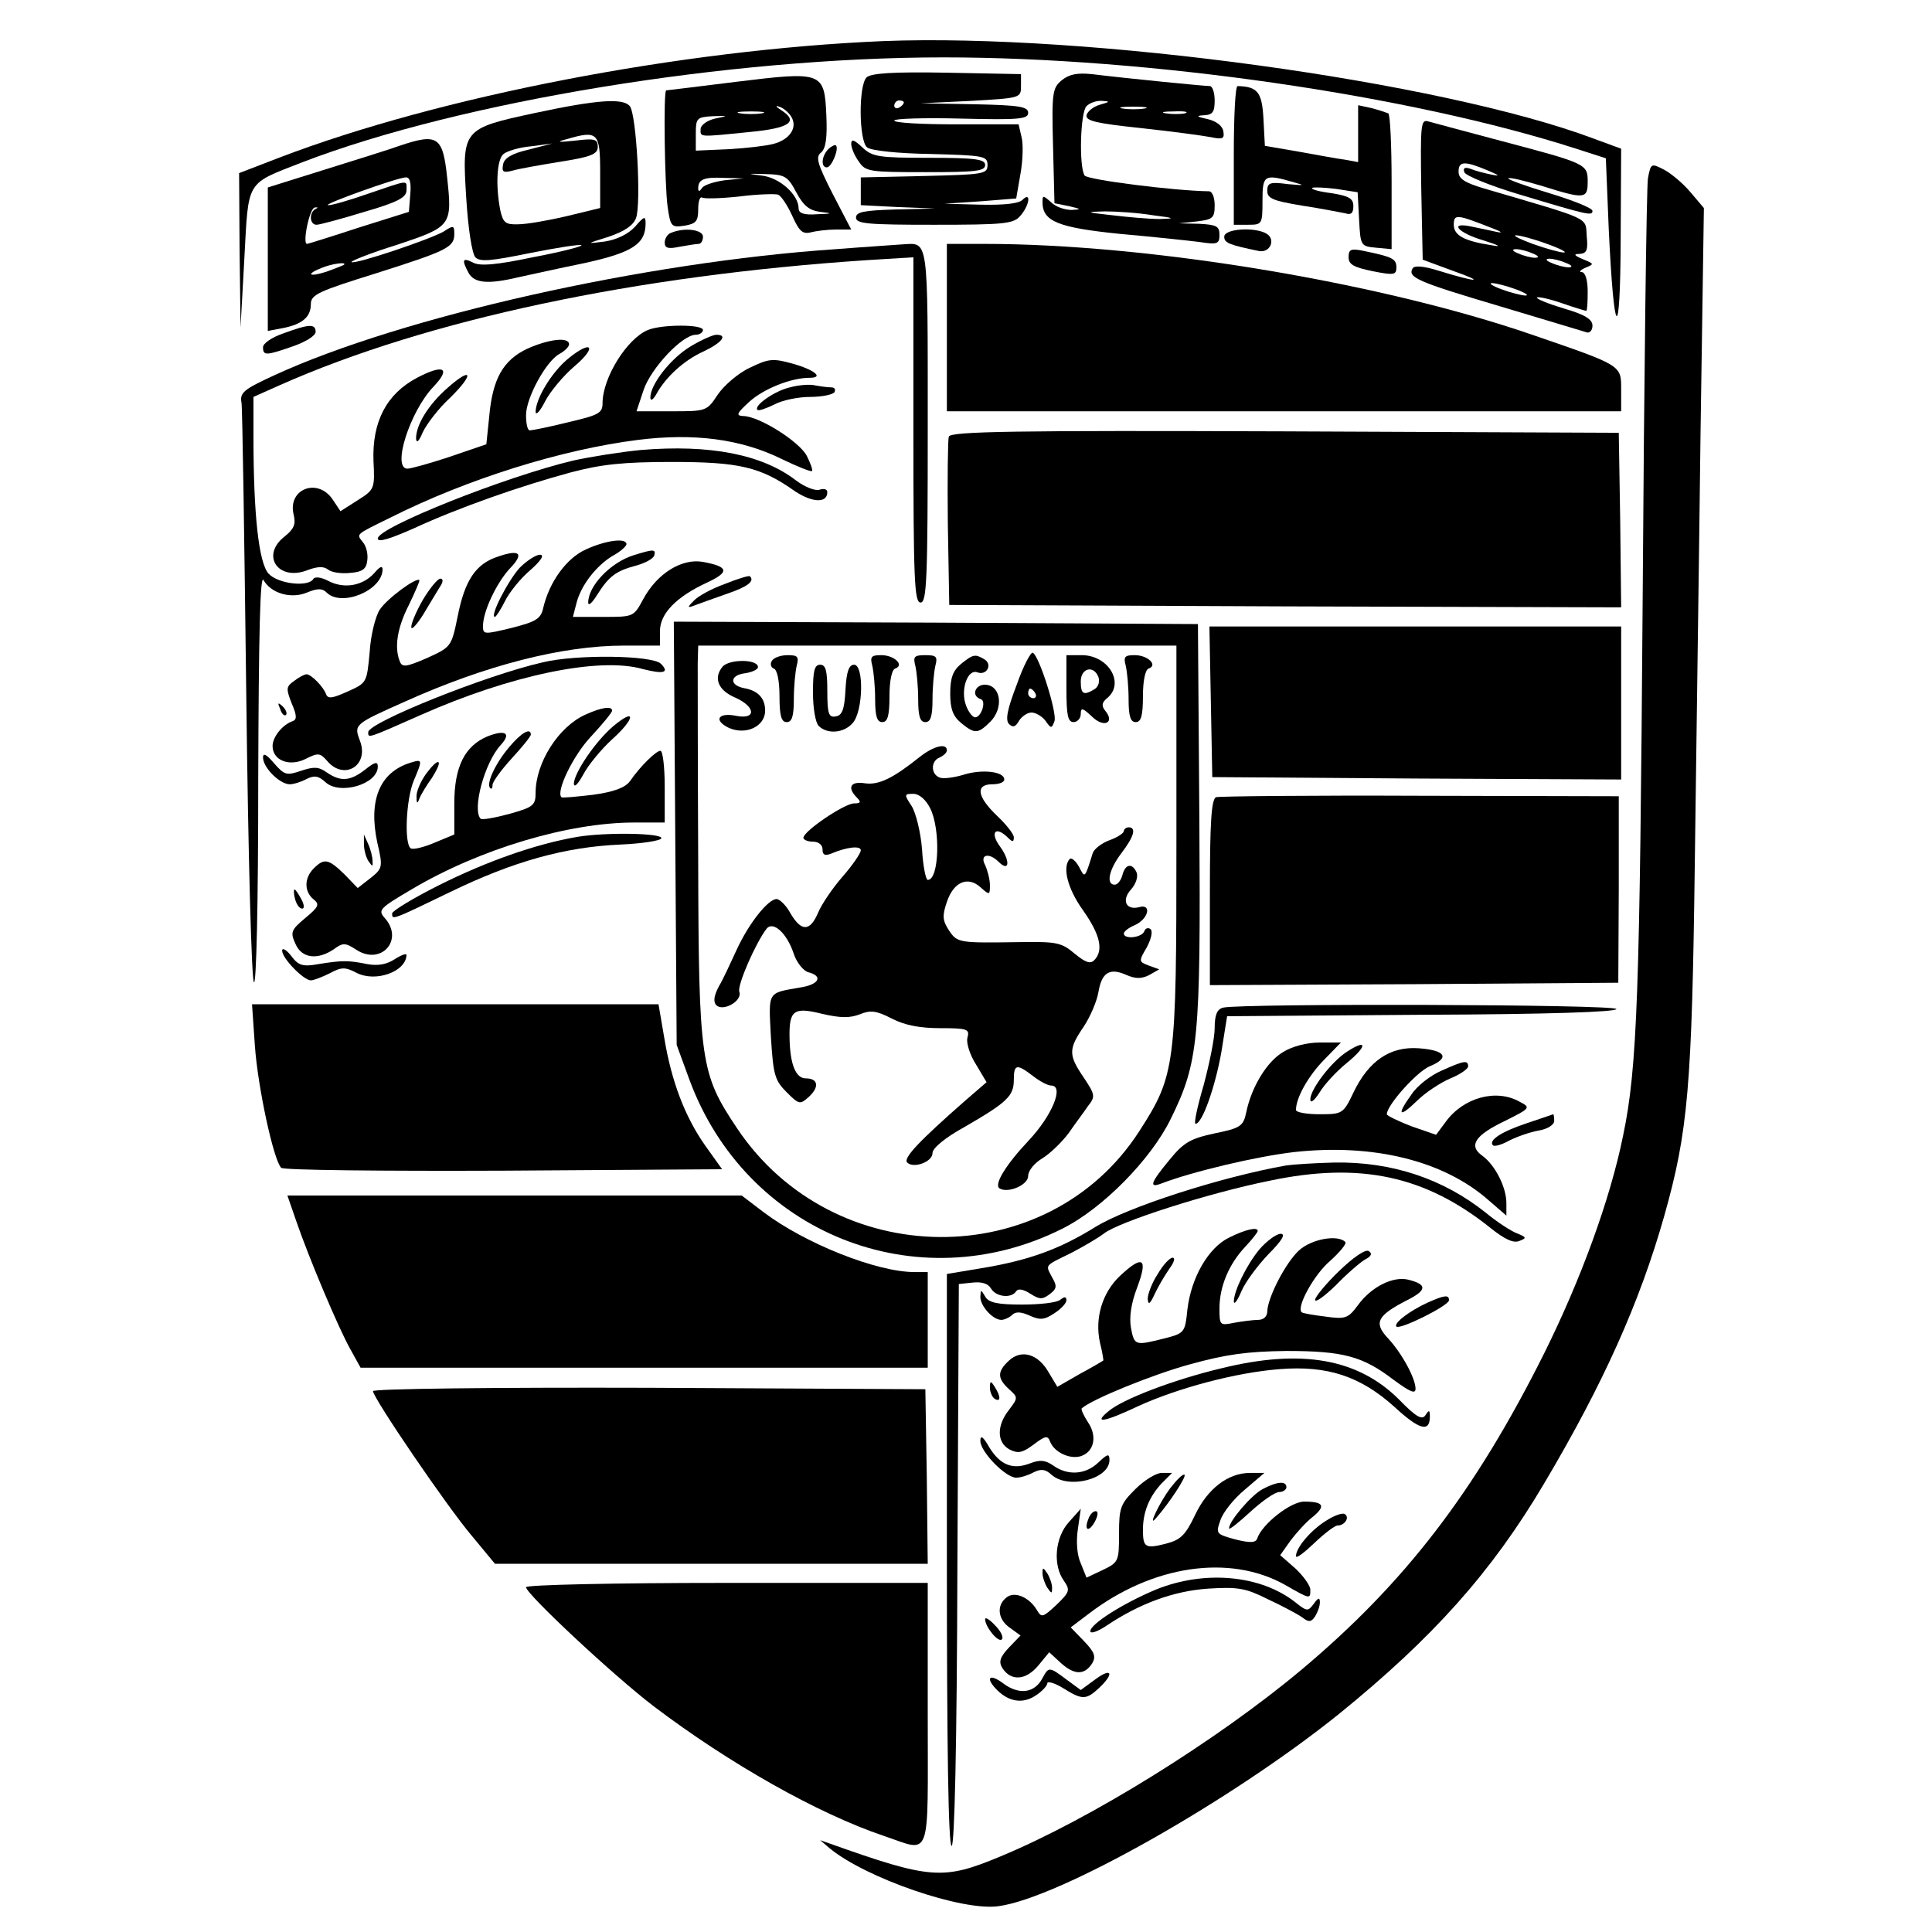
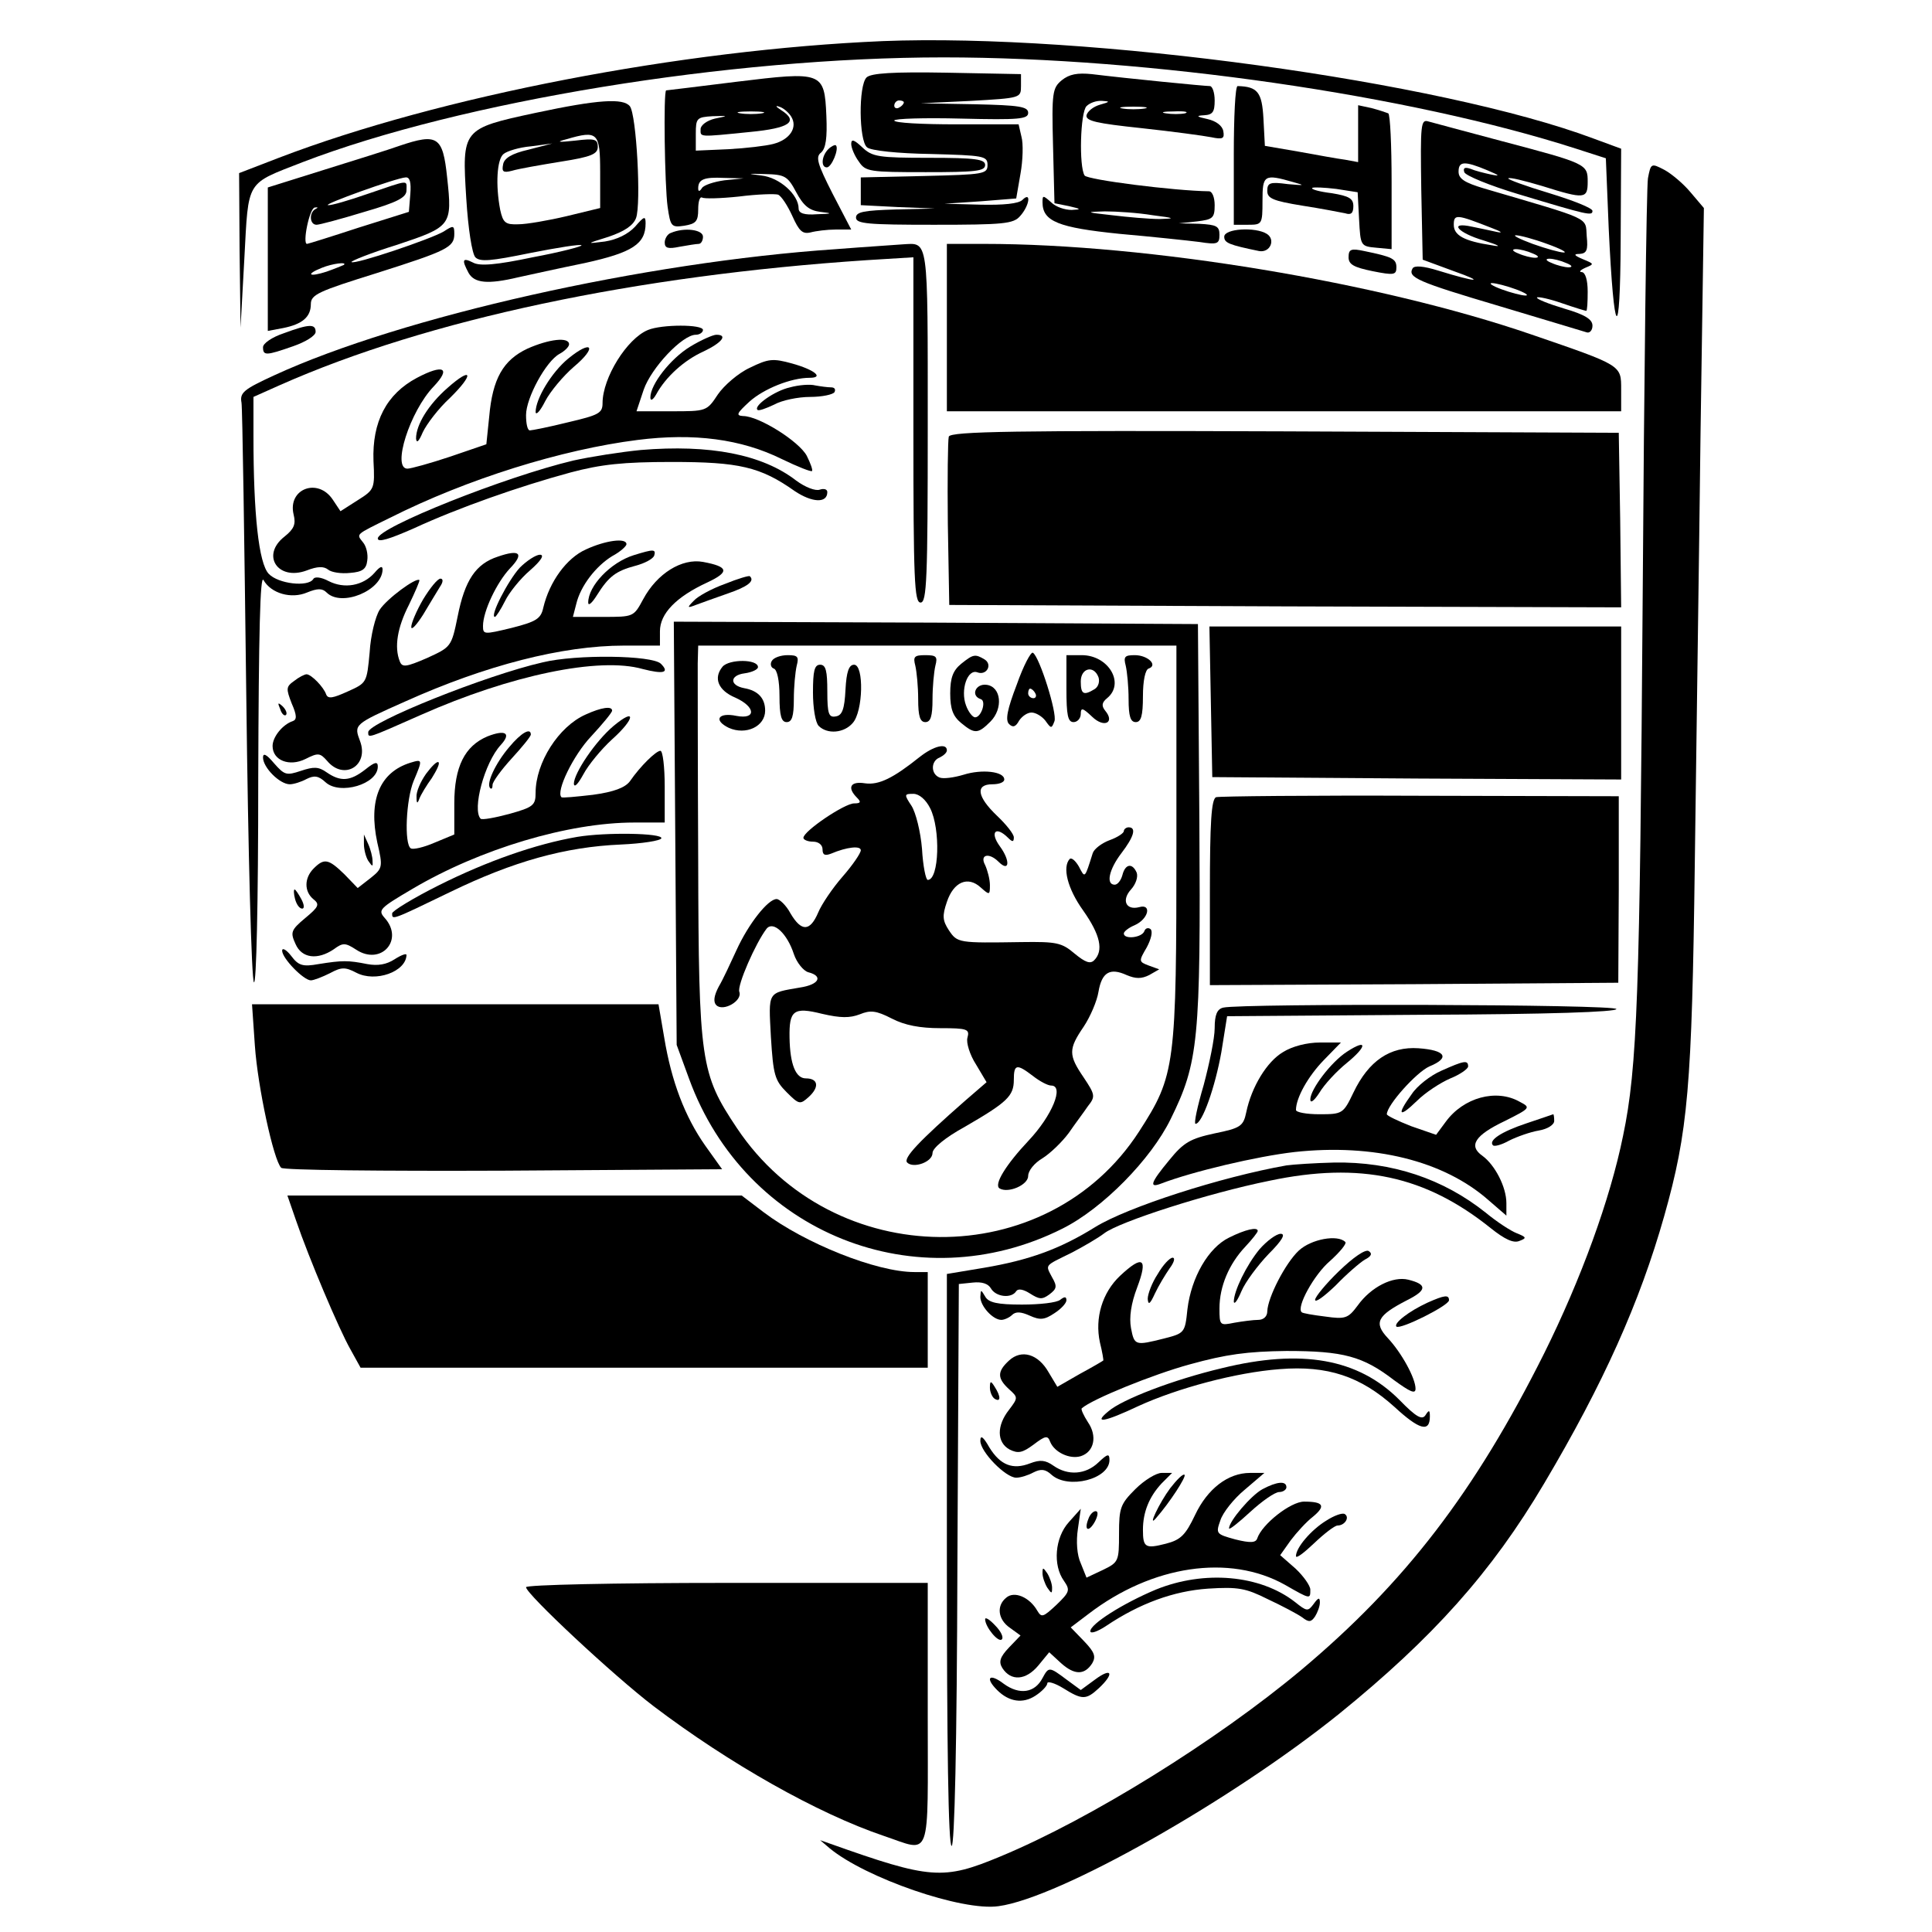
<svg xmlns="http://www.w3.org/2000/svg" version="1.0" width="404pt" height="404pt" viewBox="0 0 404 404" preserveAspectRatio="xMidYMid meet">
  <g transform="translate(0,404) scale(0.1,-0.1)" fill="#000000" stroke="none">
    <path d="M1845 3954 c-420 -18 -925 -115 -1262 -244 l-83 -32 1 -161 2 -162 8 145 c9 166 2 154 122 201 331 127 892 219 1340 219 431 0 975 -79 1323 -191 l62 -20 6 -147 c11 -233 24 -246 25 -25 l1 192 -57 21 c-320 120 -1057 221 -1488 204z" />
    <path d="M1540 3869 c-80 -10 -146 -18 -147 -18 -6 -2 -3 -200 3 -243 6 -42 8 -44 35 -40 24 4 29 9 29 34 0 16 3 27 8 25 4 -3 39 -2 77 2 39 5 75 6 82 4 7 -3 20 -23 30 -45 14 -31 21 -38 38 -34 11 3 35 6 52 6 l33 0 -39 75 c-32 63 -36 77 -24 86 10 9 13 31 11 77 -4 92 -8 93 -188 71z m114 -72 c15 -23 -2 -49 -37 -58 -15 -4 -57 -9 -94 -11 l-68 -3 0 35 c0 33 2 35 35 37 34 1 34 1 5 -5 -17 -4 -30 -14 -30 -22 0 -17 -6 -17 103 -6 84 8 103 22 65 46 -11 7 -12 10 -4 7 8 -2 19 -11 25 -20z m-61 6 c-13 -2 -33 -2 -45 0 -13 2 -3 4 22 4 25 0 35 -2 23 -4z m72 -165 c15 -28 27 -38 50 -41 27 -3 26 -4 -7 -5 -26 -2 -38 2 -38 12 0 29 -40 65 -78 69 -31 4 -30 4 8 3 41 -1 47 -4 65 -38z m-150 25 c-22 -3 -43 -10 -47 -16 -5 -8 -8 -8 -8 -1 0 19 12 24 54 22 l41 -1 -40 -4z" />
    <path d="M1812 3878 c-17 -17 -16 -132 1 -146 7 -7 66 -13 133 -14 111 -3 119 -4 119 -23 0 -19 -8 -20 -132 -23 l-133 -3 0 -29 0 -29 78 -4 77 -3 -82 -2 c-66 -2 -83 -5 -83 -17 0 -13 25 -15 163 -15 146 0 166 2 180 18 20 22 24 53 5 34 -8 -8 -40 -11 -87 -10 l-76 2 75 5 75 6 9 52 c5 28 6 63 2 77 l-6 26 -130 0 c-72 0 -130 3 -130 8 0 4 63 6 140 4 121 -3 140 -1 140 12 0 13 -18 16 -112 18 l-113 2 105 5 c104 6 105 6 105 31 l0 25 -155 3 c-113 2 -159 -1 -168 -10z m78 -52 c0 -3 -4 -8 -10 -11 -5 -3 -10 -1 -10 4 0 6 5 11 10 11 6 0 10 -2 10 -4z" />
    <path d="M2220 3872 c-19 -16 -21 -25 -18 -137 l3 -120 30 -6 c26 -6 27 -7 6 -8 -14 0 -33 6 -43 16 -17 15 -18 15 -18 0 0 -40 33 -53 161 -66 68 -6 143 -14 167 -17 38 -6 42 -4 42 15 0 18 -6 21 -42 23 l-43 1 38 4 c33 4 37 7 37 34 0 16 -5 29 -12 29 -73 1 -254 24 -260 33 -12 19 -9 132 4 145 7 7 21 12 33 11 17 -1 16 -2 -5 -8 -14 -4 -26 -14 -28 -22 -2 -12 21 -17 115 -27 65 -7 131 -16 146 -19 24 -5 28 -3 25 13 -2 11 -15 21 -33 25 -23 5 -25 7 -7 8 18 1 22 7 22 31 0 17 -5 30 -10 30 -11 0 -174 16 -247 25 -30 3 -47 0 -63 -13z m173 -59 c-13 -2 -33 -2 -45 0 -13 2 -3 4 22 4 25 0 35 -2 23 -4z m85 -10 c-10 -2 -28 -2 -40 0 -13 2 -5 4 17 4 22 1 32 -1 23 -4z m-68 -213 c47 -6 49 -7 15 -8 -22 0 -67 4 -100 8 -55 6 -56 7 -15 8 25 0 70 -3 100 -8z" />
    <path d="M2580 3715 l0 -145 30 0 c29 0 30 1 30 50 0 54 3 57 65 39 25 -7 23 -7 -12 -4 -37 5 -43 3 -43 -14 0 -16 12 -21 73 -31 39 -6 80 -14 90 -16 12 -4 17 0 17 15 0 16 -9 21 -45 27 -25 3 -44 8 -41 11 2 2 25 1 50 -2 l45 -7 3 -57 c3 -55 3 -56 36 -59 l32 -3 0 140 c0 77 -3 142 -7 144 -5 2 -20 7 -35 11 l-28 6 0 -60 0 -59 -27 5 c-16 2 -59 10 -98 17 l-70 12 -3 57 c-3 55 -12 67 -54 68 -5 0 -8 -65 -8 -145z" />
    <path d="M1120 3804 c-154 -33 -154 -34 -145 -179 4 -64 12 -115 19 -123 10 -10 32 -8 115 9 56 11 105 19 107 16 2 -2 -43 -14 -102 -25 -76 -16 -111 -19 -125 -11 -22 11 -24 6 -9 -22 12 -21 40 -24 103 -9 23 5 86 19 140 30 100 22 127 40 127 83 0 16 -3 15 -22 -7 -15 -16 -38 -27 -63 -31 -40 -5 -40 -5 8 10 32 11 51 23 57 39 11 29 1 217 -13 234 -14 17 -66 14 -197 -14z m135 -124 l0 -75 -70 -17 c-38 -9 -84 -17 -101 -17 -27 -1 -32 3 -38 30 -10 52 -7 106 7 117 7 6 33 14 57 16 l45 6 -50 -13 c-35 -8 -51 -18 -53 -31 -3 -15 0 -18 19 -13 13 4 59 12 102 19 64 10 77 16 77 31 0 16 -6 18 -47 13 -37 -4 -41 -3 -18 3 65 19 70 14 70 -69z" />
    <path d="M2972 3644 l3 -147 65 -24 c68 -24 49 -24 -32 1 -32 10 -50 11 -54 5 -11 -19 9 -28 181 -79 94 -28 176 -53 183 -55 6 -2 12 4 12 14 0 13 -15 23 -60 36 -33 10 -58 20 -56 23 3 2 26 -3 52 -12 26 -9 49 -16 51 -16 2 0 3 18 3 40 0 25 -5 40 -12 41 -7 0 -4 4 7 9 19 8 19 8 -5 18 -19 8 -20 11 -7 11 15 1 18 8 15 37 -3 41 13 33 -215 100 -40 12 -53 20 -53 35 0 22 12 23 60 3 26 -11 28 -13 8 -9 -14 3 -34 8 -43 12 -12 4 -16 2 -13 -7 2 -7 53 -28 113 -46 146 -44 155 -46 155 -35 0 6 -41 22 -90 37 -50 15 -88 29 -86 31 2 3 34 -5 71 -16 89 -28 95 -27 95 9 0 37 -2 38 -180 85 -74 20 -143 38 -153 41 -16 5 -17 -5 -15 -142z m148 -81 c19 -7 24 -11 10 -8 -14 3 -37 8 -52 11 -50 11 -30 -13 25 -29 32 -10 38 -14 17 -10 -59 9 -80 21 -80 43 0 23 6 22 80 -7z m115 -33 c28 -10 43 -18 35 -18 -8 0 -37 8 -65 18 -27 10 -43 18 -35 18 8 0 38 -8 65 -18z m-30 -20 c13 -5 14 -9 5 -9 -8 0 -24 4 -35 9 -13 5 -14 9 -5 9 8 0 24 -4 35 -9z m70 -20 c13 -5 14 -9 5 -9 -8 0 -24 4 -35 9 -13 5 -14 9 -5 9 8 0 24 -4 35 -9z m-105 -55 c19 -7 28 -13 20 -13 -8 0 -31 6 -50 13 -19 7 -28 13 -20 13 8 0 31 -6 50 -13z" />
    <path d="M835 3735 c-22 -8 -93 -30 -157 -50 l-118 -37 0 -150 0 -150 32 6 c40 8 58 23 58 50 0 20 16 27 138 65 148 47 162 54 162 82 0 18 -2 18 -22 5 -27 -16 -187 -70 -193 -64 -2 2 40 19 95 36 114 38 116 40 105 141 -9 86 -20 93 -100 66z m23 -101 l-3 -37 -105 -33 c-58 -19 -106 -34 -108 -34 -10 0 5 74 16 76 7 1 8 0 2 -3 -14 -7 -13 -33 2 -33 6 0 51 12 100 27 69 20 88 30 88 45 0 22 8 23 -80 -7 -40 -14 -78 -25 -84 -24 -13 1 143 57 162 58 9 1 12 -10 10 -35z m-139 -148 c-2 -1 -19 -8 -36 -14 -37 -12 -45 -6 -10 8 22 9 54 13 46 6z" />
    <path d="M1780 3739 c0 -8 7 -25 16 -37 14 -21 22 -22 140 -22 104 0 124 2 124 15 0 12 -20 15 -117 15 -106 0 -119 2 -140 22 -17 16 -23 18 -23 7z" />
    <path d="M1732 3728 c-14 -14 -16 -38 -3 -38 10 0 26 39 19 46 -2 2 -10 -2 -16 -8z" />
    <path d="M3446 3667 c-3 -18 -8 -412 -11 -877 -6 -826 -11 -982 -41 -1125 -27 -133 -88 -300 -165 -455 -145 -290 -291 -480 -508 -662 -177 -148 -441 -312 -629 -390 -120 -50 -146 -48 -357 27 l-20 7 20 -17 c75 -62 277 -132 353 -121 127 17 487 221 712 402 196 159 319 296 429 482 124 209 200 379 251 559 50 177 58 270 64 738 3 237 9 642 12 900 l7 470 -28 33 c-15 18 -40 39 -55 47 -27 14 -28 14 -34 -18z" />
    <path d="M1403 3553 c-7 -2 -13 -12 -13 -20 0 -12 7 -14 31 -9 17 3 35 6 40 6 5 0 9 7 9 15 0 15 -39 20 -67 8z" />
    <path d="M2560 3545 c0 -13 10 -17 73 -30 23 -4 35 24 16 36 -24 15 -89 11 -89 -6z" />
    <path d="M1748 3519 c-400 -27 -908 -141 -1175 -264 -63 -29 -72 -36 -68 -57 2 -12 6 -288 10 -613 4 -336 11 -594 16 -599 5 -6 9 159 9 425 1 308 4 429 11 416 16 -28 58 -40 91 -26 22 9 32 9 41 0 31 -31 116 4 117 48 0 9 -6 6 -17 -7 -24 -27 -63 -34 -96 -17 -15 8 -29 10 -32 4 -11 -17 -73 -10 -93 11 -21 22 -32 125 -32 287 l0 83 56 25 c309 137 744 229 1227 261 l97 6 0 -361 c0 -314 2 -361 15 -361 13 0 15 48 15 369 0 400 2 383 -53 380 -12 -1 -75 -5 -139 -10z" />
    <path d="M1980 3355 l0 -175 705 0 705 0 0 45 c0 52 3 50 -189 116 -318 109 -799 189 -1143 189 l-78 0 0 -175z" />
    <path d="M2820 3502 c0 -15 11 -21 50 -29 45 -9 50 -8 50 8 0 18 -9 22 -67 34 -28 6 -33 4 -33 -13z" />
    <path d="M593 3343 c-24 -8 -43 -21 -43 -29 0 -18 6 -18 63 2 26 9 47 22 47 30 0 17 -13 17 -67 -3z" />
    <path d="M1355 3350 c-44 -18 -95 -100 -95 -153 0 -21 -8 -25 -72 -40 -40 -10 -76 -17 -80 -17 -5 0 -8 14 -8 32 0 36 42 113 70 128 11 6 20 15 20 20 0 16 -42 11 -87 -9 -51 -24 -73 -63 -80 -142 l-6 -58 -76 -26 c-42 -14 -82 -25 -89 -25 -33 0 5 120 55 172 37 39 20 47 -35 18 -64 -34 -94 -92 -91 -174 3 -58 2 -60 -33 -82 l-36 -23 -16 24 c-31 47 -95 23 -82 -31 5 -20 1 -30 -19 -46 -50 -39 -14 -93 46 -71 23 9 36 9 45 2 7 -6 28 -9 46 -7 26 2 34 8 36 26 2 13 -2 30 -9 38 -14 18 -17 15 56 51 163 82 360 143 518 163 118 15 217 2 302 -40 33 -16 61 -27 63 -25 2 2 -3 16 -11 32 -16 30 -100 83 -133 83 -16 1 -13 6 13 30 30 27 87 50 126 50 31 0 10 17 -37 30 -40 11 -49 10 -88 -9 -24 -11 -54 -37 -67 -56 -23 -35 -24 -35 -97 -35 l-73 0 15 45 c16 46 81 115 109 115 8 0 15 5 15 10 0 12 -86 12 -115 0z" />
    <path d="M1443 3315 c-41 -25 -83 -79 -83 -106 0 -8 5 -6 12 6 20 37 59 72 99 90 38 18 52 35 27 35 -7 0 -32 -11 -55 -25z" />
    <path d="M1188 3290 c-35 -29 -68 -84 -68 -112 1 -7 10 3 20 23 11 21 38 53 60 72 50 42 38 58 -12 17z" />
    <path d="M936 3229 c-40 -35 -66 -77 -66 -106 1 -11 6 -6 14 13 8 17 33 50 57 72 51 50 47 67 -5 21z" />
    <path d="M1652 3230 c-32 -7 -77 -39 -68 -47 2 -3 18 3 35 11 16 9 50 16 75 16 25 0 48 5 51 10 3 6 0 10 -7 10 -7 0 -22 2 -33 4 -11 3 -35 1 -53 -4z" />
    <path d="M1984 3127 c-2 -7 -3 -89 -2 -182 l3 -170 703 -3 702 -2 -2 182 -3 183 -698 3 c-563 2 -699 0 -703 -11z" />
    <path d="M1340 3099 c-41 -4 -105 -14 -141 -22 -143 -34 -409 -140 -409 -163 0 -9 25 -1 75 21 93 43 221 88 328 117 64 17 110 22 212 22 140 0 185 -10 257 -61 36 -24 68 -26 68 -2 0 6 -7 8 -16 5 -9 -3 -30 5 -49 19 -71 55 -181 76 -325 64z" />
    <path d="M1225 2891 c-40 -18 -76 -67 -89 -122 -5 -23 -15 -29 -66 -42 -58 -14 -60 -14 -60 4 0 31 29 91 56 120 31 32 21 41 -25 25 -46 -15 -69 -49 -84 -125 -13 -64 -14 -64 -64 -87 -44 -19 -52 -20 -57 -7 -12 30 -5 71 19 118 13 27 23 50 22 52 -7 6 -68 -39 -83 -62 -9 -14 -19 -54 -21 -89 -6 -64 -6 -64 -46 -82 -31 -14 -41 -16 -45 -6 -5 15 -31 42 -41 42 -4 0 -16 -6 -26 -14 -17 -12 -17 -16 -5 -47 11 -25 11 -34 2 -37 -21 -7 -42 -33 -42 -52 0 -30 35 -44 69 -27 26 13 30 13 45 -4 35 -42 88 -10 69 41 -13 35 -14 35 94 83 169 76 329 117 458 117 l75 0 0 30 c0 37 34 72 99 102 47 22 45 33 -9 43 -44 8 -96 -24 -125 -78 -20 -37 -20 -37 -84 -37 l-63 0 7 27 c9 38 41 79 75 100 17 9 30 21 30 25 0 14 -44 8 -85 -11z" />
    <path d="M1325 2879 c-48 -15 -95 -64 -95 -99 0 -8 8 -1 18 15 25 40 40 51 81 62 19 5 36 14 39 21 4 14 -1 14 -43 1z" />
    <path d="M1087 2853 c-24 -26 -64 -103 -52 -103 2 0 12 15 21 33 8 17 32 47 52 64 24 21 31 33 21 33 -8 0 -27 -12 -42 -27z" />
    <path d="M1516 2819 c-28 -10 -57 -26 -65 -35 -15 -15 -14 -16 4 -9 11 4 41 15 67 24 41 14 57 26 46 36 -1 2 -25 -5 -52 -16z" />
    <path d="M885 2787 c-14 -24 -25 -50 -25 -58 0 -8 11 4 25 26 13 22 29 48 35 58 7 10 7 17 1 17 -6 0 -22 -20 -36 -43z" />
    <path d="M1412 2298 l3 -443 26 -71 c118 -323 477 -466 781 -313 84 42 185 145 226 229 58 118 63 163 60 622 l-3 413 -548 3 -548 2 3 -442z m1048 -22 c0 -467 -2 -484 -78 -602 -192 -297 -640 -294 -841 7 -76 114 -80 137 -81 561 -1 205 -1 390 -1 411 l1 37 500 0 500 0 0 -414z" />
    <path d="M2126 2608 c-20 -52 -24 -74 -16 -82 8 -8 14 -6 21 7 6 9 17 17 26 17 9 0 22 -8 29 -17 12 -17 13 -17 19 -1 6 16 -31 134 -45 143 -4 3 -20 -27 -34 -67z m39 -18 c3 -5 1 -10 -4 -10 -6 0 -11 5 -11 10 0 6 2 10 4 10 3 0 8 -4 11 -10z" />
    <path d="M1614 2658 c-4 -6 -2 -14 4 -16 7 -2 12 -25 12 -58 0 -41 4 -54 15 -54 11 0 15 12 15 48 0 26 3 57 6 70 5 19 2 22 -19 22 -14 0 -29 -5 -33 -12z" />
-     <path d="M1824 2648 c3 -13 6 -44 6 -70 0 -36 4 -48 15 -48 11 0 15 13 15 54 0 33 5 56 12 58 20 7 -2 28 -29 28 -21 0 -24 -3 -19 -22z" />
    <path d="M1914 2648 c3 -13 6 -44 6 -70 0 -36 4 -48 15 -48 11 0 15 12 15 48 0 26 3 57 6 70 5 19 2 22 -21 22 -23 0 -26 -3 -21 -22z" />
    <path d="M2010 2652 c-17 -14 -23 -29 -23 -62 0 -33 6 -48 23 -62 28 -23 35 -23 61 3 27 27 23 73 -8 77 -23 3 -34 -23 -12 -30 12 -4 1 -38 -12 -38 -5 0 -14 11 -19 25 -12 32 3 77 24 69 19 -7 32 16 15 27 -20 12 -24 11 -49 -9z" />
    <path d="M2230 2600 c0 -56 3 -70 15 -70 8 0 15 8 15 17 0 14 4 13 24 -6 25 -24 48 -12 27 13 -8 10 -7 17 4 26 38 31 3 90 -53 90 l-32 0 0 -70z m67 24 c3 -9 0 -20 -8 -25 -23 -14 -29 -11 -29 16 0 28 27 35 37 9z" />
    <path d="M2354 2648 c3 -13 6 -44 6 -70 0 -36 4 -48 15 -48 11 0 15 13 15 54 0 33 5 56 12 58 20 7 -2 28 -29 28 -21 0 -24 -3 -19 -22z" />
    <path d="M1511 2646 c-20 -24 -9 -50 27 -65 42 -19 44 -46 2 -38 -38 8 -49 -9 -16 -25 36 -16 76 3 76 36 0 26 -15 42 -44 47 -31 6 -30 27 1 31 15 2 28 8 28 13 0 17 -60 17 -74 1z" />
    <path d="M1700 2592 c0 -32 5 -63 12 -70 18 -18 53 -15 71 6 22 24 24 122 3 122 -11 0 -16 -15 -18 -52 -2 -41 -7 -54 -20 -56 -15 -3 -18 5 -18 52 0 43 -3 56 -15 56 -12 0 -15 -13 -15 -58z" />
    <path d="M1923 2457 c-55 -44 -85 -59 -114 -55 -31 5 -38 -9 -17 -30 9 -9 8 -12 -6 -12 -20 0 -106 -58 -106 -72 0 -4 9 -8 20 -8 12 0 20 -7 20 -16 0 -12 5 -14 18 -9 33 14 62 17 62 7 0 -6 -17 -31 -38 -55 -21 -24 -44 -58 -51 -75 -17 -40 -35 -41 -58 -2 -9 17 -23 30 -29 30 -18 0 -59 -52 -84 -107 -12 -26 -28 -61 -37 -76 -10 -19 -12 -32 -5 -39 14 -14 55 9 48 28 -5 13 34 102 57 132 14 17 43 -10 57 -53 6 -18 20 -35 30 -38 32 -8 23 -26 -17 -32 -69 -12 -66 -7 -61 -103 5 -80 8 -91 33 -116 26 -26 28 -26 46 -10 23 21 20 39 -6 39 -21 0 -33 29 -34 85 -1 57 8 65 68 50 39 -9 58 -9 79 -1 22 9 34 8 67 -9 27 -14 59 -20 101 -20 57 0 62 -2 57 -20 -3 -10 5 -36 18 -56 l22 -37 -44 -38 c-97 -85 -131 -121 -122 -130 13 -13 53 1 53 20 0 10 26 32 68 55 88 51 102 64 102 98 0 33 6 34 40 8 14 -11 31 -20 38 -20 28 0 2 -63 -47 -115 -48 -51 -73 -92 -61 -100 18 -11 60 7 60 26 0 11 13 27 30 37 16 10 41 34 55 53 13 19 32 44 40 56 16 20 15 24 -9 60 -32 47 -32 59 0 106 14 21 28 54 31 73 7 41 24 51 59 35 19 -8 31 -8 47 0 l21 12 -22 8 c-21 8 -21 9 -4 38 9 17 13 33 8 38 -5 4 -11 2 -13 -4 -5 -14 -43 -18 -43 -5 0 4 10 12 22 17 30 13 37 46 10 38 -28 -7 -37 15 -17 37 10 11 15 26 12 35 -9 21 -24 19 -30 -5 -3 -11 -10 -20 -16 -20 -19 0 -12 32 14 66 26 34 32 54 15 54 -5 0 -10 -4 -10 -8 0 -4 -13 -13 -30 -19 -16 -6 -32 -18 -35 -27 -17 -54 -16 -53 -29 -28 -7 12 -15 19 -19 16 -16 -17 -5 -62 28 -108 36 -51 43 -84 23 -104 -8 -8 -18 -5 -41 14 -27 23 -38 25 -111 24 -132 -2 -134 -2 -152 25 -13 20 -14 30 -4 59 14 42 44 55 71 30 18 -16 19 -16 19 5 0 12 -5 31 -10 42 -12 22 8 27 28 7 23 -23 25 2 3 32 -22 30 -9 44 17 18 9 -9 12 -9 12 1 0 7 -16 27 -35 45 -42 40 -46 66 -10 66 14 0 25 4 25 10 0 17 -47 22 -85 10 -20 -6 -42 -9 -50 -6 -19 7 -19 35 0 42 8 4 15 10 15 15 0 16 -28 9 -57 -14z m22 -107 c22 -43 19 -150 -5 -150 -4 0 -10 29 -12 65 -3 36 -13 76 -22 90 -16 24 -15 25 4 25 12 0 26 -12 35 -30z" />
    <path d="M2532 2573 l3 -158 428 -3 427 -2 0 160 0 160 -430 0 -431 0 3 -157z" />
    <path d="M1135 2655 c-119 -27 -365 -126 -365 -146 0 -13 -3 -14 110 36 187 83 373 122 464 96 43 -11 57 -8 38 11 -18 18 -177 20 -247 3z" />
    <path d="M586 2557 c3 -10 9 -15 12 -12 3 3 0 11 -7 18 -10 9 -11 8 -5 -6z" />
-     <path d="M1225 2546 c-57 -25 -105 -101 -105 -164 0 -26 -5 -30 -55 -44 -30 -8 -57 -13 -60 -10 -18 19 8 117 42 154 23 25 10 33 -28 18 -47 -20 -69 -63 -69 -140 l0 -65 -41 -17 c-23 -10 -45 -15 -50 -12 -14 9 -10 102 6 141 19 45 19 46 -7 38 -64 -20 -88 -78 -69 -167 12 -51 11 -54 -14 -74 l-27 -21 -28 29 c-33 32 -42 34 -64 12 -20 -20 -20 -48 -1 -64 14 -11 12 -16 -17 -40 -30 -25 -31 -30 -20 -54 13 -30 46 -34 80 -11 19 14 24 14 47 -1 52 -34 101 21 59 67 -14 16 -10 20 58 60 142 84 327 139 464 139 l64 0 0 75 c0 41 -4 75 -9 75 -9 0 -42 -32 -64 -64 -10 -13 -33 -22 -77 -28 -35 -4 -65 -7 -66 -5 -12 12 25 88 62 127 24 26 44 50 44 54 0 10 -22 7 -55 -8z" />
+     <path d="M1225 2546 c-57 -25 -105 -101 -105 -164 0 -26 -5 -30 -55 -44 -30 -8 -57 -13 -60 -10 -18 19 8 117 42 154 23 25 10 33 -28 18 -47 -20 -69 -63 -69 -140 l0 -65 -41 -17 c-23 -10 -45 -15 -50 -12 -14 9 -10 102 6 141 19 45 19 46 -7 38 -64 -20 -88 -78 -69 -167 12 -51 11 -54 -14 -74 l-27 -21 -28 29 c-33 32 -42 34 -64 12 -20 -20 -20 -48 -1 -64 14 -11 12 -16 -17 -40 -30 -25 -31 -30 -20 -54 13 -30 46 -34 80 -11 19 14 24 14 47 -1 52 -34 101 21 59 67 -14 16 -10 20 58 60 142 84 327 139 464 139 l64 0 0 75 c0 41 -4 75 -9 75 -9 0 -42 -32 -64 -64 -10 -13 -33 -22 -77 -28 -35 -4 -65 -7 -66 -5 -12 12 25 88 62 127 24 26 44 50 44 54 0 10 -22 7 -55 -8" />
    <path d="M1283 2522 c-38 -32 -83 -99 -83 -121 1 -9 9 0 20 20 10 19 37 52 60 73 48 43 51 68 3 28z" />
    <path d="M1065 2478 c-29 -34 -49 -77 -40 -86 3 -3 5 0 5 7 0 6 18 31 40 55 22 24 40 46 40 50 0 15 -20 4 -45 -26z" />
    <path d="M550 2456 c0 -21 35 -56 56 -56 8 0 24 5 35 11 16 8 25 7 40 -7 30 -27 109 -4 109 33 0 11 -6 10 -26 -6 -32 -25 -52 -26 -81 -6 -17 12 -27 12 -54 3 -30 -10 -34 -9 -56 16 -16 19 -23 22 -23 12z" />
    <path d="M891 2422 c-12 -17 -21 -38 -20 -49 0 -14 2 -14 6 -3 3 8 15 28 26 43 10 16 17 30 14 33 -3 3 -14 -8 -26 -24z" />
    <path d="M2543 2373 c-10 -4 -13 -53 -13 -199 l0 -194 427 2 427 3 1 195 0 195 -415 1 c-228 1 -421 -1 -427 -3z" />
    <path d="M1207 2290 c-87 -15 -189 -51 -289 -101 -54 -27 -98 -54 -98 -59 0 -14 -2 -15 122 45 132 64 240 94 356 99 45 2 83 8 85 13 3 11 -116 13 -176 3z" />
    <path d="M761 2275 c0 -11 4 -27 9 -35 9 -13 10 -13 9 0 0 8 -4 24 -9 35 l-9 20 0 -20z" />
    <path d="M617 2160 c3 -11 9 -20 15 -20 5 0 4 9 -2 20 -6 11 -12 20 -14 20 -2 0 -2 -9 1 -20z" />
    <path d="M590 2052 c0 -16 45 -62 60 -62 6 0 24 7 40 15 24 13 32 13 55 1 40 -21 104 2 105 37 0 4 -11 0 -25 -9 -17 -11 -35 -14 -57 -10 -40 8 -52 8 -102 0 -33 -6 -42 -3 -57 17 -10 13 -19 18 -19 11z" />
    <path d="M533 1853 c6 -86 39 -239 55 -255 5 -5 214 -7 465 -6 l457 3 -35 49 c-43 61 -71 135 -86 226 l-12 70 -425 0 -425 0 6 -87z" />
    <path d="M2558 1933 c-13 -3 -18 -15 -18 -43 0 -21 -11 -74 -23 -119 -13 -44 -21 -81 -17 -81 14 0 41 77 54 150 l12 75 407 3 c269 1 407 6 407 12 0 10 -782 12 -822 3z" />
    <path d="M2683 1840 c-34 -20 -66 -73 -77 -126 -6 -29 -12 -33 -66 -44 -51 -11 -65 -19 -95 -56 -39 -47 -43 -59 -17 -49 65 25 200 57 279 66 165 18 312 -18 406 -101 l37 -32 0 26 c0 34 -24 80 -50 99 -30 21 -16 43 47 73 54 27 54 28 31 40 -49 28 -118 9 -155 -42 l-20 -27 -52 18 c-28 11 -51 22 -51 25 0 19 62 88 89 100 44 18 34 34 -23 38 -59 4 -104 -26 -136 -93 -21 -44 -23 -45 -71 -45 -27 0 -49 4 -49 9 0 25 25 70 58 104 l36 37 -44 0 c-27 0 -58 -8 -77 -20z" />
    <path d="M2817 1841 c-33 -21 -77 -79 -77 -100 0 -9 8 -3 19 14 10 17 36 45 57 62 43 35 44 52 1 24z" />
    <path d="M3014 1801 c-23 -10 -51 -32 -62 -49 -32 -44 -27 -51 11 -14 17 17 49 38 70 47 20 8 37 20 37 25 0 14 -9 12 -56 -9z" />
    <path d="M3192 1691 c-54 -18 -80 -36 -70 -46 3 -3 18 1 34 10 16 8 44 18 62 21 18 3 32 12 32 20 0 8 -1 14 -2 14 -2 -1 -27 -9 -56 -19z" />
    <path d="M2690 1603 c-136 -24 -332 -87 -400 -129 -74 -46 -138 -69 -232 -85 l-78 -13 0 -598 c0 -389 3 -598 10 -598 6 0 11 207 12 588 l3 587 29 3 c19 2 32 -2 38 -12 10 -18 43 -22 53 -6 4 6 15 4 29 -5 19 -12 25 -13 40 -2 16 12 17 17 6 36 -14 27 -17 23 40 51 25 13 56 31 69 41 31 24 217 84 346 110 190 40 326 10 462 -99 30 -24 48 -32 60 -27 16 6 15 8 -5 16 -13 5 -42 24 -65 43 -89 71 -196 107 -317 105 -41 -1 -86 -4 -100 -6z" />
    <path d="M619 1488 c27 -79 90 -228 114 -270 l21 -38 593 0 593 0 0 100 0 100 -28 0 c-79 0 -229 60 -315 125 l-46 35 -475 0 -475 0 18 -52z" />
    <path d="M2570 1452 c-43 -21 -79 -83 -87 -150 -5 -49 -6 -50 -49 -61 -60 -15 -62 -15 -69 22 -4 22 0 51 13 85 23 61 12 69 -36 24 -37 -35 -53 -88 -42 -139 5 -20 8 -38 7 -38 -1 -1 -23 -14 -49 -28 l-47 -27 -18 30 c-22 39 -57 49 -83 25 -25 -23 -25 -37 0 -60 19 -17 19 -18 0 -43 -26 -33 -26 -68 1 -83 18 -9 27 -7 50 10 25 19 30 20 35 6 9 -22 41 -37 64 -30 28 9 35 42 15 71 -9 14 -15 27 -13 29 21 19 149 71 226 92 76 21 120 27 202 28 119 0 160 -11 225 -61 33 -24 45 -30 45 -18 0 22 -29 75 -58 106 -30 32 -22 47 40 79 42 21 43 33 3 43 -32 8 -78 -15 -106 -54 -20 -27 -26 -29 -68 -23 -25 3 -48 7 -49 9 -12 10 26 79 59 107 21 19 36 37 32 40 -16 16 -71 6 -97 -18 -28 -26 -65 -98 -66 -127 0 -11 -8 -18 -19 -18 -10 0 -33 -3 -50 -6 -30 -6 -31 -6 -31 30 0 46 20 93 54 129 14 15 26 30 26 33 0 9 -26 3 -60 -14z" />
    <path d="M2634 1428 c-28 -34 -54 -88 -54 -110 1 -7 8 3 16 22 8 19 34 54 57 78 28 28 36 42 25 42 -9 0 -29 -15 -44 -32z" />
    <path d="M2800 1382 c-27 -26 -50 -54 -50 -60 0 -7 19 7 43 30 23 24 51 48 61 54 14 7 16 13 8 18 -7 4 -32 -13 -62 -42z" />
    <path d="M2421 1376 c-12 -18 -21 -42 -21 -52 1 -14 5 -11 15 11 8 17 22 40 31 53 9 12 12 22 6 22 -6 0 -20 -15 -31 -34z" />
    <path d="M2050 1328 c0 -19 26 -48 44 -48 6 0 17 5 22 10 8 8 19 7 37 -1 22 -10 31 -9 52 5 14 9 25 21 25 27 0 8 -4 8 -13 1 -7 -6 -43 -10 -80 -10 -51 0 -70 4 -77 17 -9 15 -9 15 -10 -1z" />
    <path d="M2985 1316 c-39 -18 -71 -43 -65 -50 8 -7 110 44 110 55 0 12 -9 11 -45 -5z" />
    <path d="M2555 1179 c-101 -24 -208 -65 -237 -90 -33 -27 -9 -23 63 11 81 37 203 70 295 77 100 8 169 -15 240 -79 52 -48 74 -54 74 -20 0 14 -2 14 -9 3 -7 -11 -19 -5 -55 32 -86 86 -204 107 -371 66z" />
    <path d="M2070 1138 c0 -9 5 -20 10 -23 13 -8 13 5 0 25 -8 13 -10 13 -10 -2z" />
-     <path d="M780 1131 c0 -14 155 -242 207 -303 l48 -58 453 0 452 0 -2 183 -3 182 -577 3 c-324 1 -578 -2 -578 -7z" />
    <path d="M2050 1027 c0 -23 53 -77 75 -77 9 0 25 5 36 11 16 8 25 7 38 -5 35 -31 121 -9 121 31 0 14 -4 13 -23 -5 -27 -26 -64 -28 -94 -7 -17 12 -28 13 -49 5 -36 -14 -62 -4 -85 33 -13 23 -19 27 -19 14z" />
    <path d="M2374 926 c-31 -31 -34 -39 -34 -93 0 -58 -1 -60 -34 -76 l-34 -16 -12 30 c-8 17 -10 46 -6 72 l6 42 -25 -28 c-29 -32 -34 -90 -10 -123 13 -19 12 -23 -16 -50 -28 -26 -31 -27 -40 -12 -16 28 -48 42 -65 27 -21 -17 -17 -46 8 -63 l22 -16 -24 -25 c-19 -20 -22 -30 -14 -43 18 -28 49 -26 75 5 l23 28 25 -23 c28 -25 49 -25 65 0 8 14 5 23 -17 46 l-28 29 37 28 c133 102 295 126 411 61 54 -31 53 -30 53 -10 0 8 -14 28 -31 44 l-32 28 22 31 c12 16 33 39 46 49 28 23 23 32 -18 32 -28 0 -88 -47 -98 -77 -3 -9 -14 -10 -46 -2 -40 11 -41 12 -31 40 5 16 28 45 51 64 l41 35 -30 0 c-46 0 -89 -33 -115 -88 -20 -42 -30 -52 -61 -60 -43 -11 -48 -8 -48 29 0 37 13 69 39 97 l22 22 -22 0 c-11 0 -36 -15 -55 -34z" />
    <path d="M2447 928 c-23 -31 -48 -84 -30 -63 29 33 64 87 60 91 -3 3 -16 -10 -30 -28z" />
    <path d="M2640 926 c-24 -13 -70 -67 -70 -82 0 -4 20 12 45 35 24 22 51 41 60 41 8 0 15 5 15 10 0 14 -20 12 -50 -4z" />
    <path d="M2276 864 c-10 -25 1 -29 14 -5 6 12 7 21 1 21 -5 0 -12 -7 -15 -16z" />
    <path d="M2773 860 c-31 -19 -63 -56 -63 -74 0 -6 17 7 38 27 21 20 43 37 49 37 15 0 26 17 15 24 -5 3 -22 -3 -39 -14z" />
    <path d="M2180 750 c0 -8 5 -22 10 -30 9 -13 10 -13 10 0 0 8 -5 22 -10 30 -9 13 -10 13 -10 0z" />
    <path d="M2417 716 c-69 -29 -137 -72 -137 -87 0 -6 15 -1 33 11 70 47 141 73 213 78 63 4 79 1 125 -22 30 -14 62 -31 72 -38 14 -11 19 -10 27 2 5 8 10 21 10 29 0 11 -3 11 -13 -3 -12 -16 -14 -16 -39 4 -73 57 -190 67 -291 26z" />
    <path d="M1100 721 c0 -14 183 -185 267 -249 157 -119 342 -224 481 -271 101 -34 92 -58 92 254 l0 275 -420 0 c-236 0 -420 -4 -420 -9z" />
    <path d="M2060 654 c0 -16 28 -50 35 -42 4 4 -2 17 -14 29 -12 13 -21 18 -21 13z" />
    <path d="M2180 531 c-16 -31 -48 -36 -81 -12 -30 23 -40 13 -14 -13 25 -25 54 -29 80 -12 14 9 25 21 25 26 0 5 15 1 33 -10 40 -25 48 -25 75 0 33 31 27 44 -8 18 l-30 -22 -30 22 c-36 27 -37 27 -50 3z" />
  </g>
</svg>